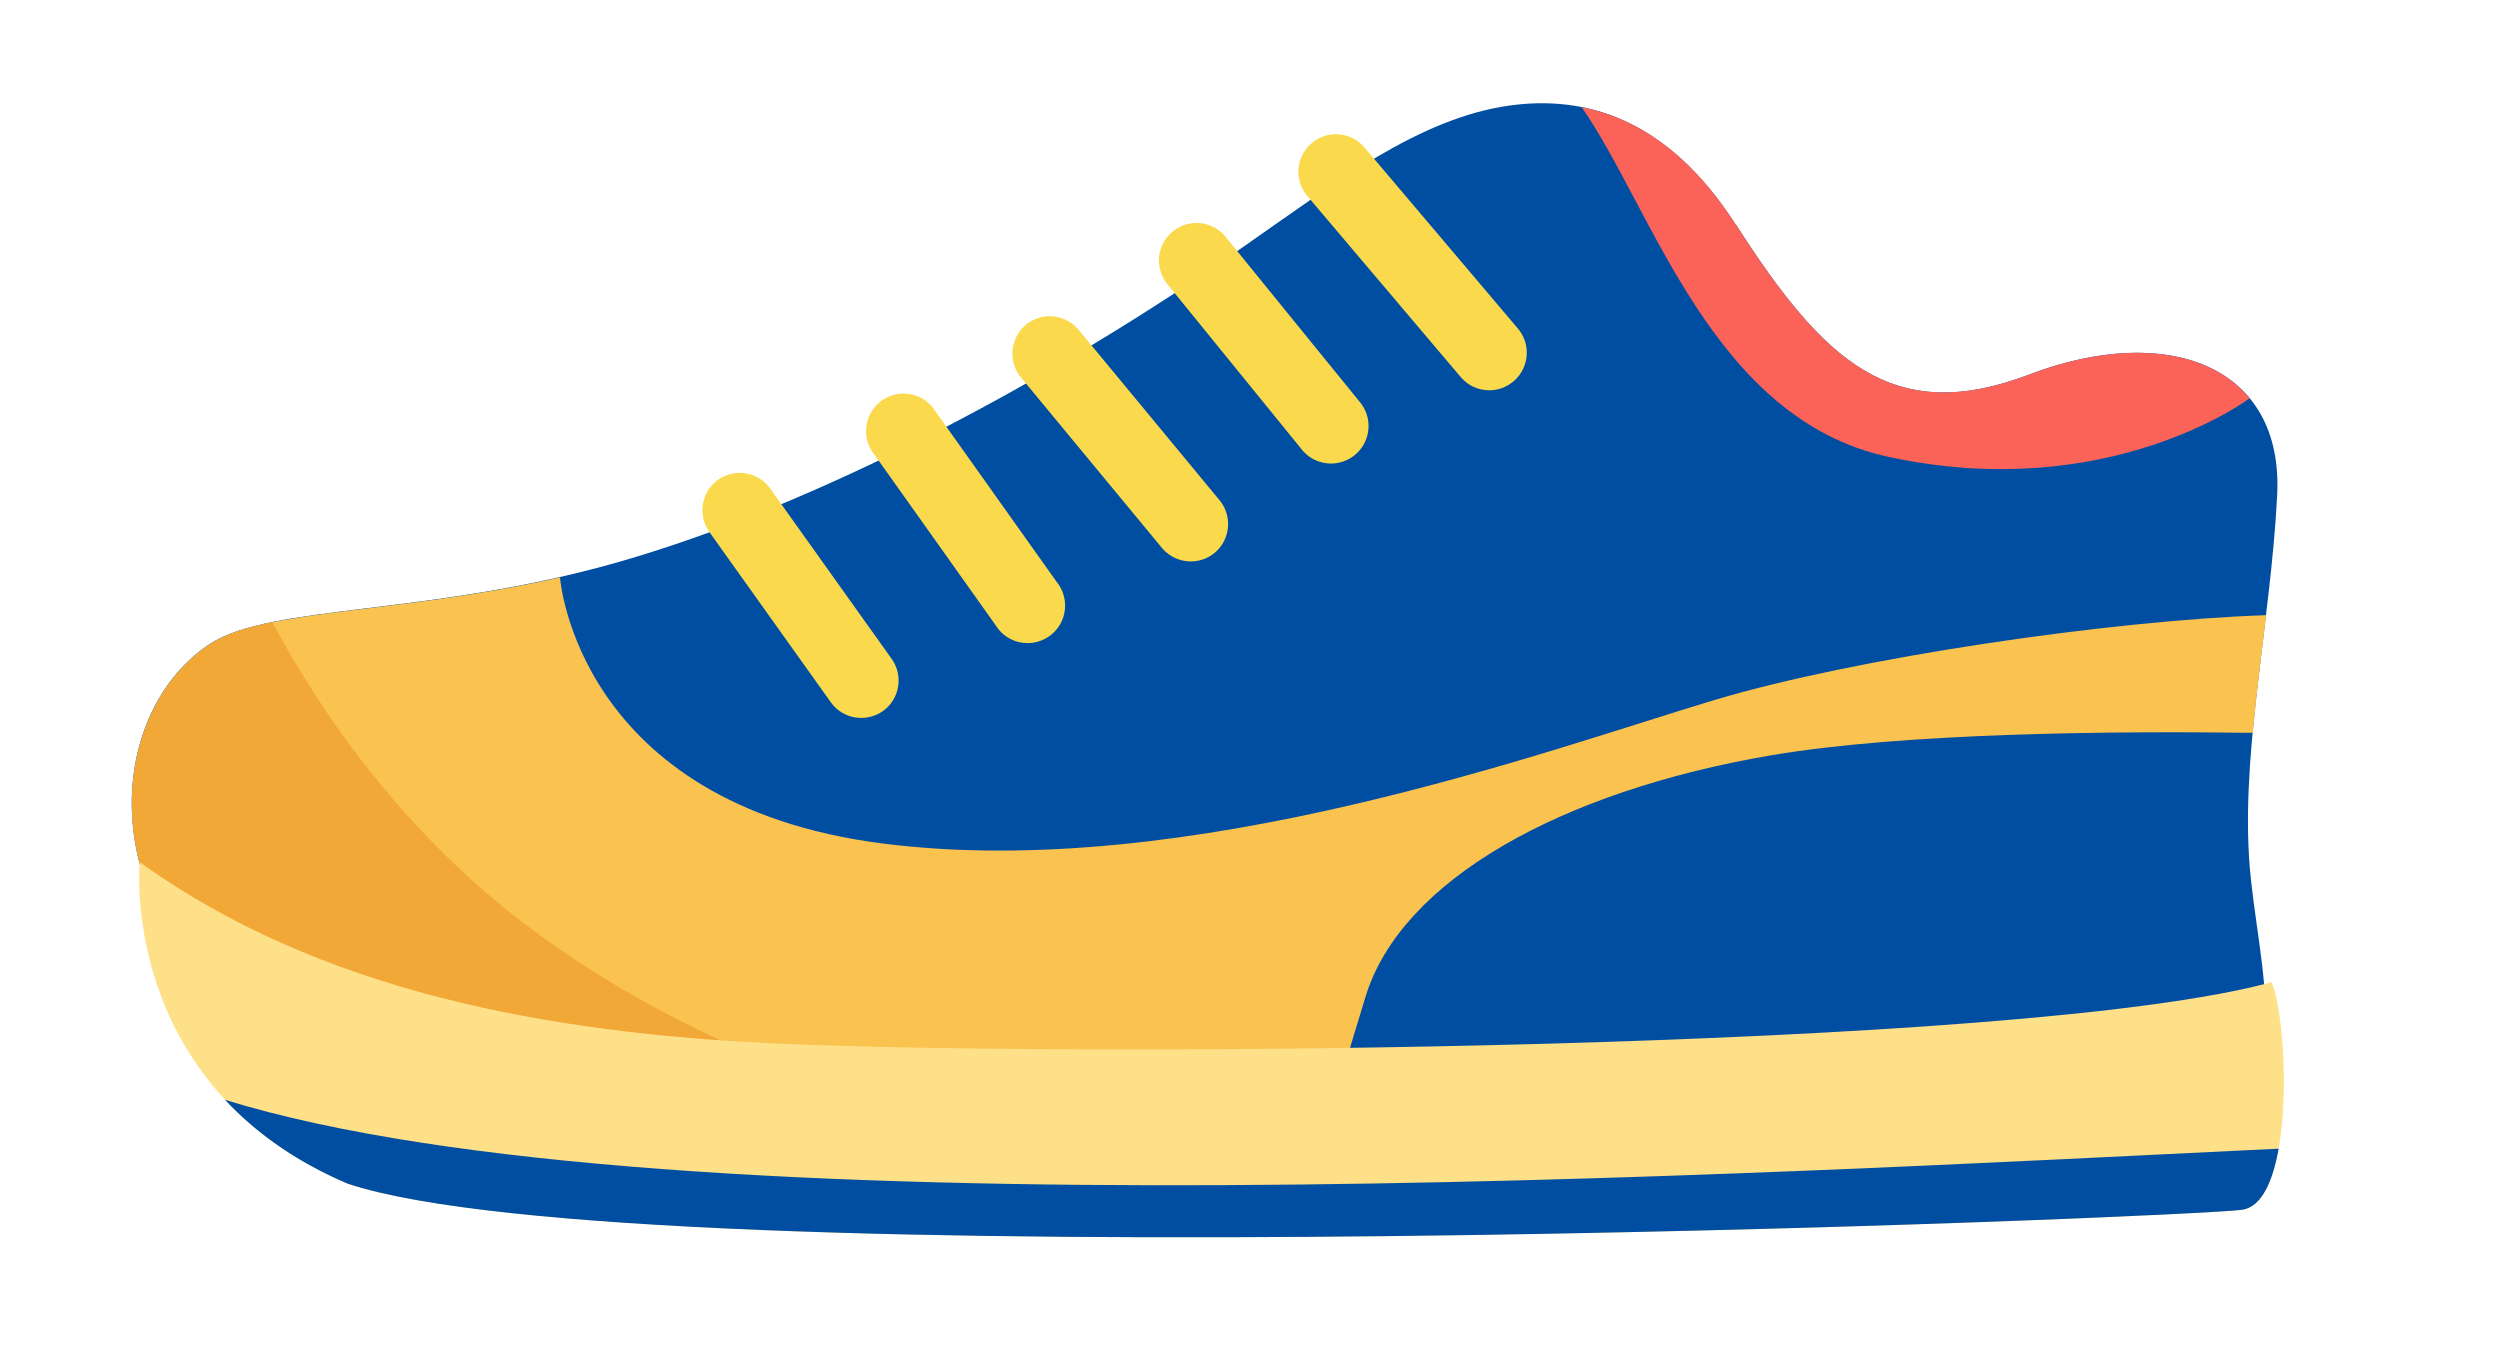
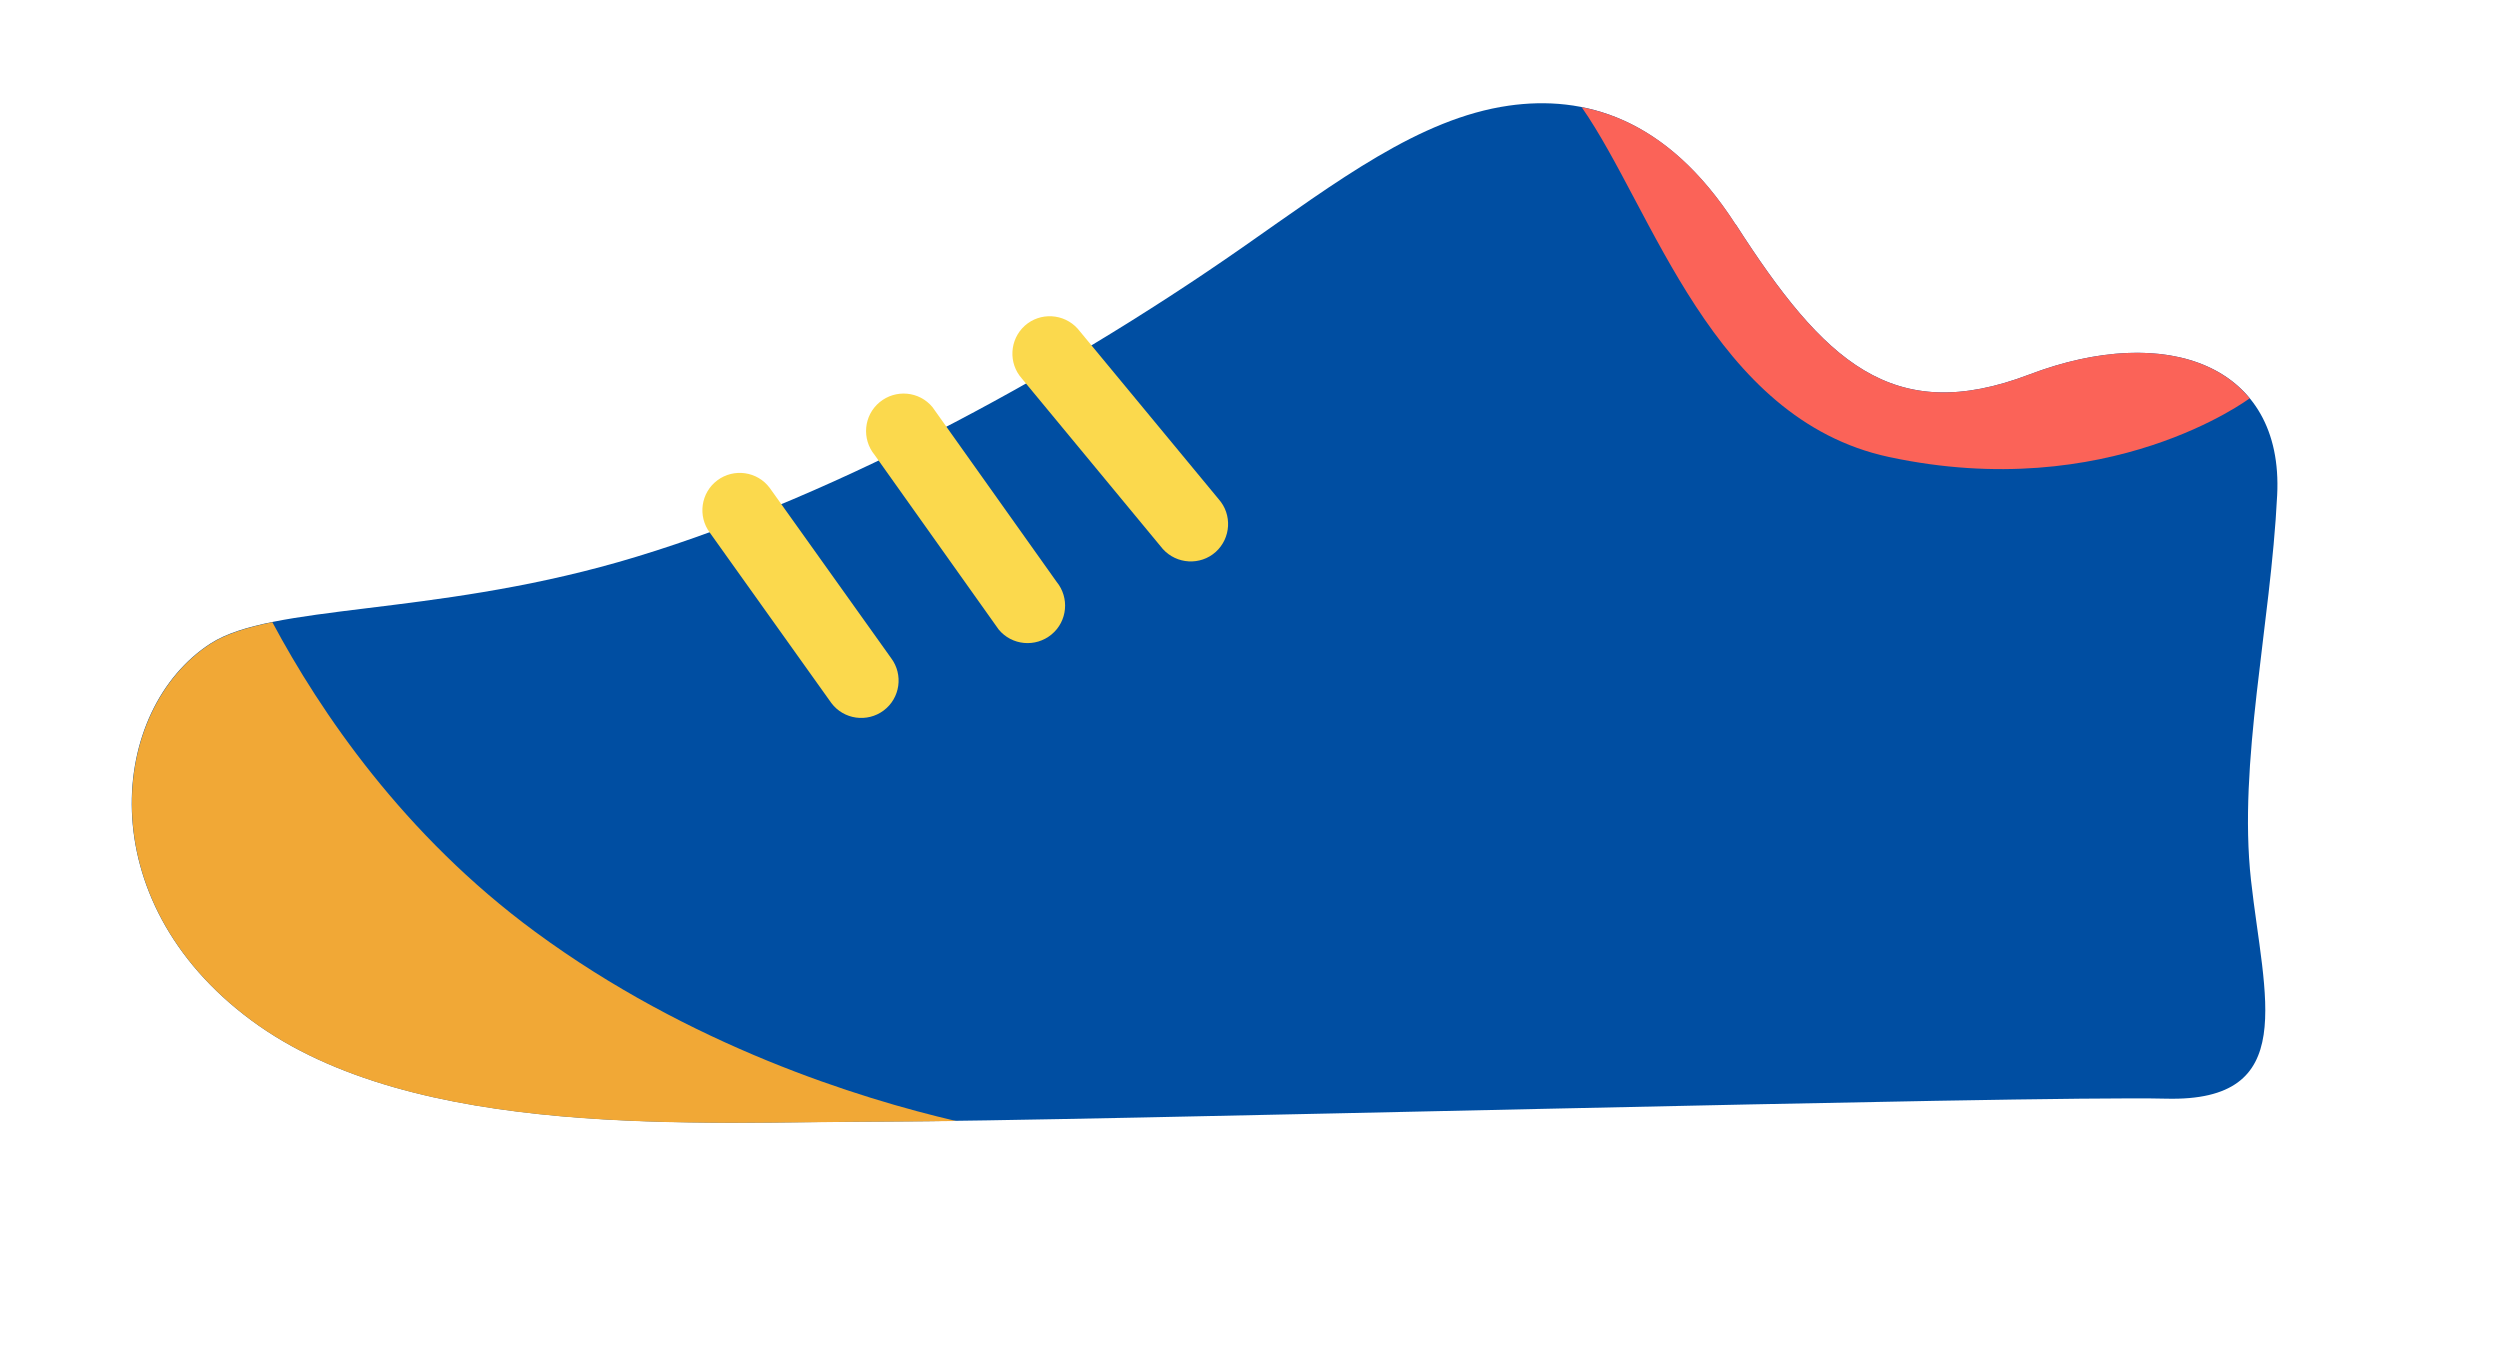
<svg xmlns="http://www.w3.org/2000/svg" id="_レイヤー_1" data-name="レイヤー 1" width="150" height="81.5" viewBox="0 0 150 81.5">
  <path d="m104.15,13.47c5.28,8.22,9.4,12.13,17.61,9,8.22-3.13,15.27-.59,14.87,7.24-.39,7.83-2.35,16.05-1.57,23.1.78,7.05,2.94,13.31-5.09,13.11-8.02-.2-65.96,1.37-76.92,1.37-10.96,0-28.18,1.17-37.97-6.07-9.79-7.24-8.51-18.69-2.45-22.61,3.66-2.36,13.13-1.65,24.45-4.88,12.01-3.43,26.09-10.94,37.49-18.9,5.66-3.95,10.59-7.72,15.95-8.49,4.48-.64,9.46.67,13.61,7.12Z" style="fill: #004ea2; fill-rule: evenodd;" />
  <path d="m104.15,13.47c5.28,8.22,9.4,12.13,17.61,9,5.63-2.14,10.71-1.63,13.22,1.43-.02.01-8.45,6.35-21.64,3.52-10.62-2.28-14.16-14.86-18.44-20.99,3.19.62,6.41,2.63,9.24,7.04Z" style="fill: #fb6358; fill-rule: evenodd;" />
-   <path d="m135.97,36.91c-.28,2.37-.59,4.74-.8,7.06-8.14-.11-20.93-.02-28.97,1.36-12.53,2.15-22.14,7.48-24.27,14.48l-2.13,7.01c-12.08.26-22.65.48-26.73.48-10.96,0-28.18,1.17-37.97-6.07-9.79-7.24-8.51-18.69-2.45-22.61,3.27-2.11,11.21-1.77,20.95-3.98,0,0,.96,13.62,19.36,15.97,18.4,2.35,40.12-5.68,49.91-8.61,8.46-2.54,23.79-4.78,33.1-5.09Z" style="fill: #fac24f; fill-rule: evenodd;" />
  <path d="m57.36,67.26c-1.8.02-3.26.04-4.3.04-10.96,0-28.18,1.17-37.97-6.07-9.79-7.24-8.51-18.69-2.45-22.61.9-.58,2.15-.97,3.7-1.29,2.88,5.39,7.88,12.77,15.76,18.57,9.29,6.84,19.43,10,25.26,11.36Z" style="fill: #f1a836; fill-rule: evenodd;" />
-   <path d="m136.29,58.93c.98,2.13,1.47,13.09-1.71,13.65-2.5.44-96.1,4.31-113.71-1.56-13.8-5.87-12.49-19.29-12.49-19.29,10.71,7.7,24.33,10.27,38.41,10.89,18.39.81,74.43.43,89.51-3.69Z" style="fill: #fee088; fill-rule: evenodd;" />
-   <path d="m136.72,68.91c-.35,1.96-1.01,3.47-2.15,3.67-2.5.44-96.1,4.31-113.71-1.56-3.2-1.36-5.58-3.13-7.36-5.03,26.73,8.26,92.3,4.41,123.22,2.93Z" style="fill: #004ea2; fill-rule: evenodd;" />
-   <path d="m87.69,22.68c.84.92,2.26.99,3.18.15.92-.84.99-2.26.15-3.18l-9.2-10.86c-.84-.92-2.26-.99-3.18-.15-.92.84-.99,2.26-.15,3.18l9.2,10.86Z" style="fill: #fbd94d; fill-rule: evenodd;" />
-   <path d="m78.18,27.06c.83.93,2.25,1.01,3.18.18.93-.83,1.01-2.25.18-3.18l-8.07-9.93c-.83-.93-2.25-1.01-3.18-.18-.93.83-1.01,2.25-.18,3.18l8.07,9.93Z" style="fill: #fbd94d; fill-rule: evenodd;" />
  <path d="m69.77,32.94c.83.92,2.25,1,3.17.18.92-.83,1-2.25.18-3.17l-8.46-10.23c-.83-.92-2.25-1-3.17-.18-.92.83-1,2.25-.18,3.17l8.46,10.23Z" style="fill: #fbd94d; fill-rule: evenodd;" />
  <path d="m59.92,37.77c.79.96,2.21,1.09,3.17.3.96-.79,1.09-2.21.3-3.17l-7.44-10.47c-.79-.96-2.21-1.09-3.17-.3-.96.79-1.09,2.21-.3,3.17l7.44,10.47Z" style="fill: #fbd94d; fill-rule: evenodd;" />
  <path d="m49.88,42.18c.74.99,2.15,1.19,3.14.45.99-.74,1.19-2.15.45-3.14l-7.29-10.22c-.74-.99-2.15-1.19-3.14-.45-.99.74-1.19,2.15-.45,3.14l7.29,10.22Z" style="fill: #fbd94d; fill-rule: evenodd;" />
</svg>